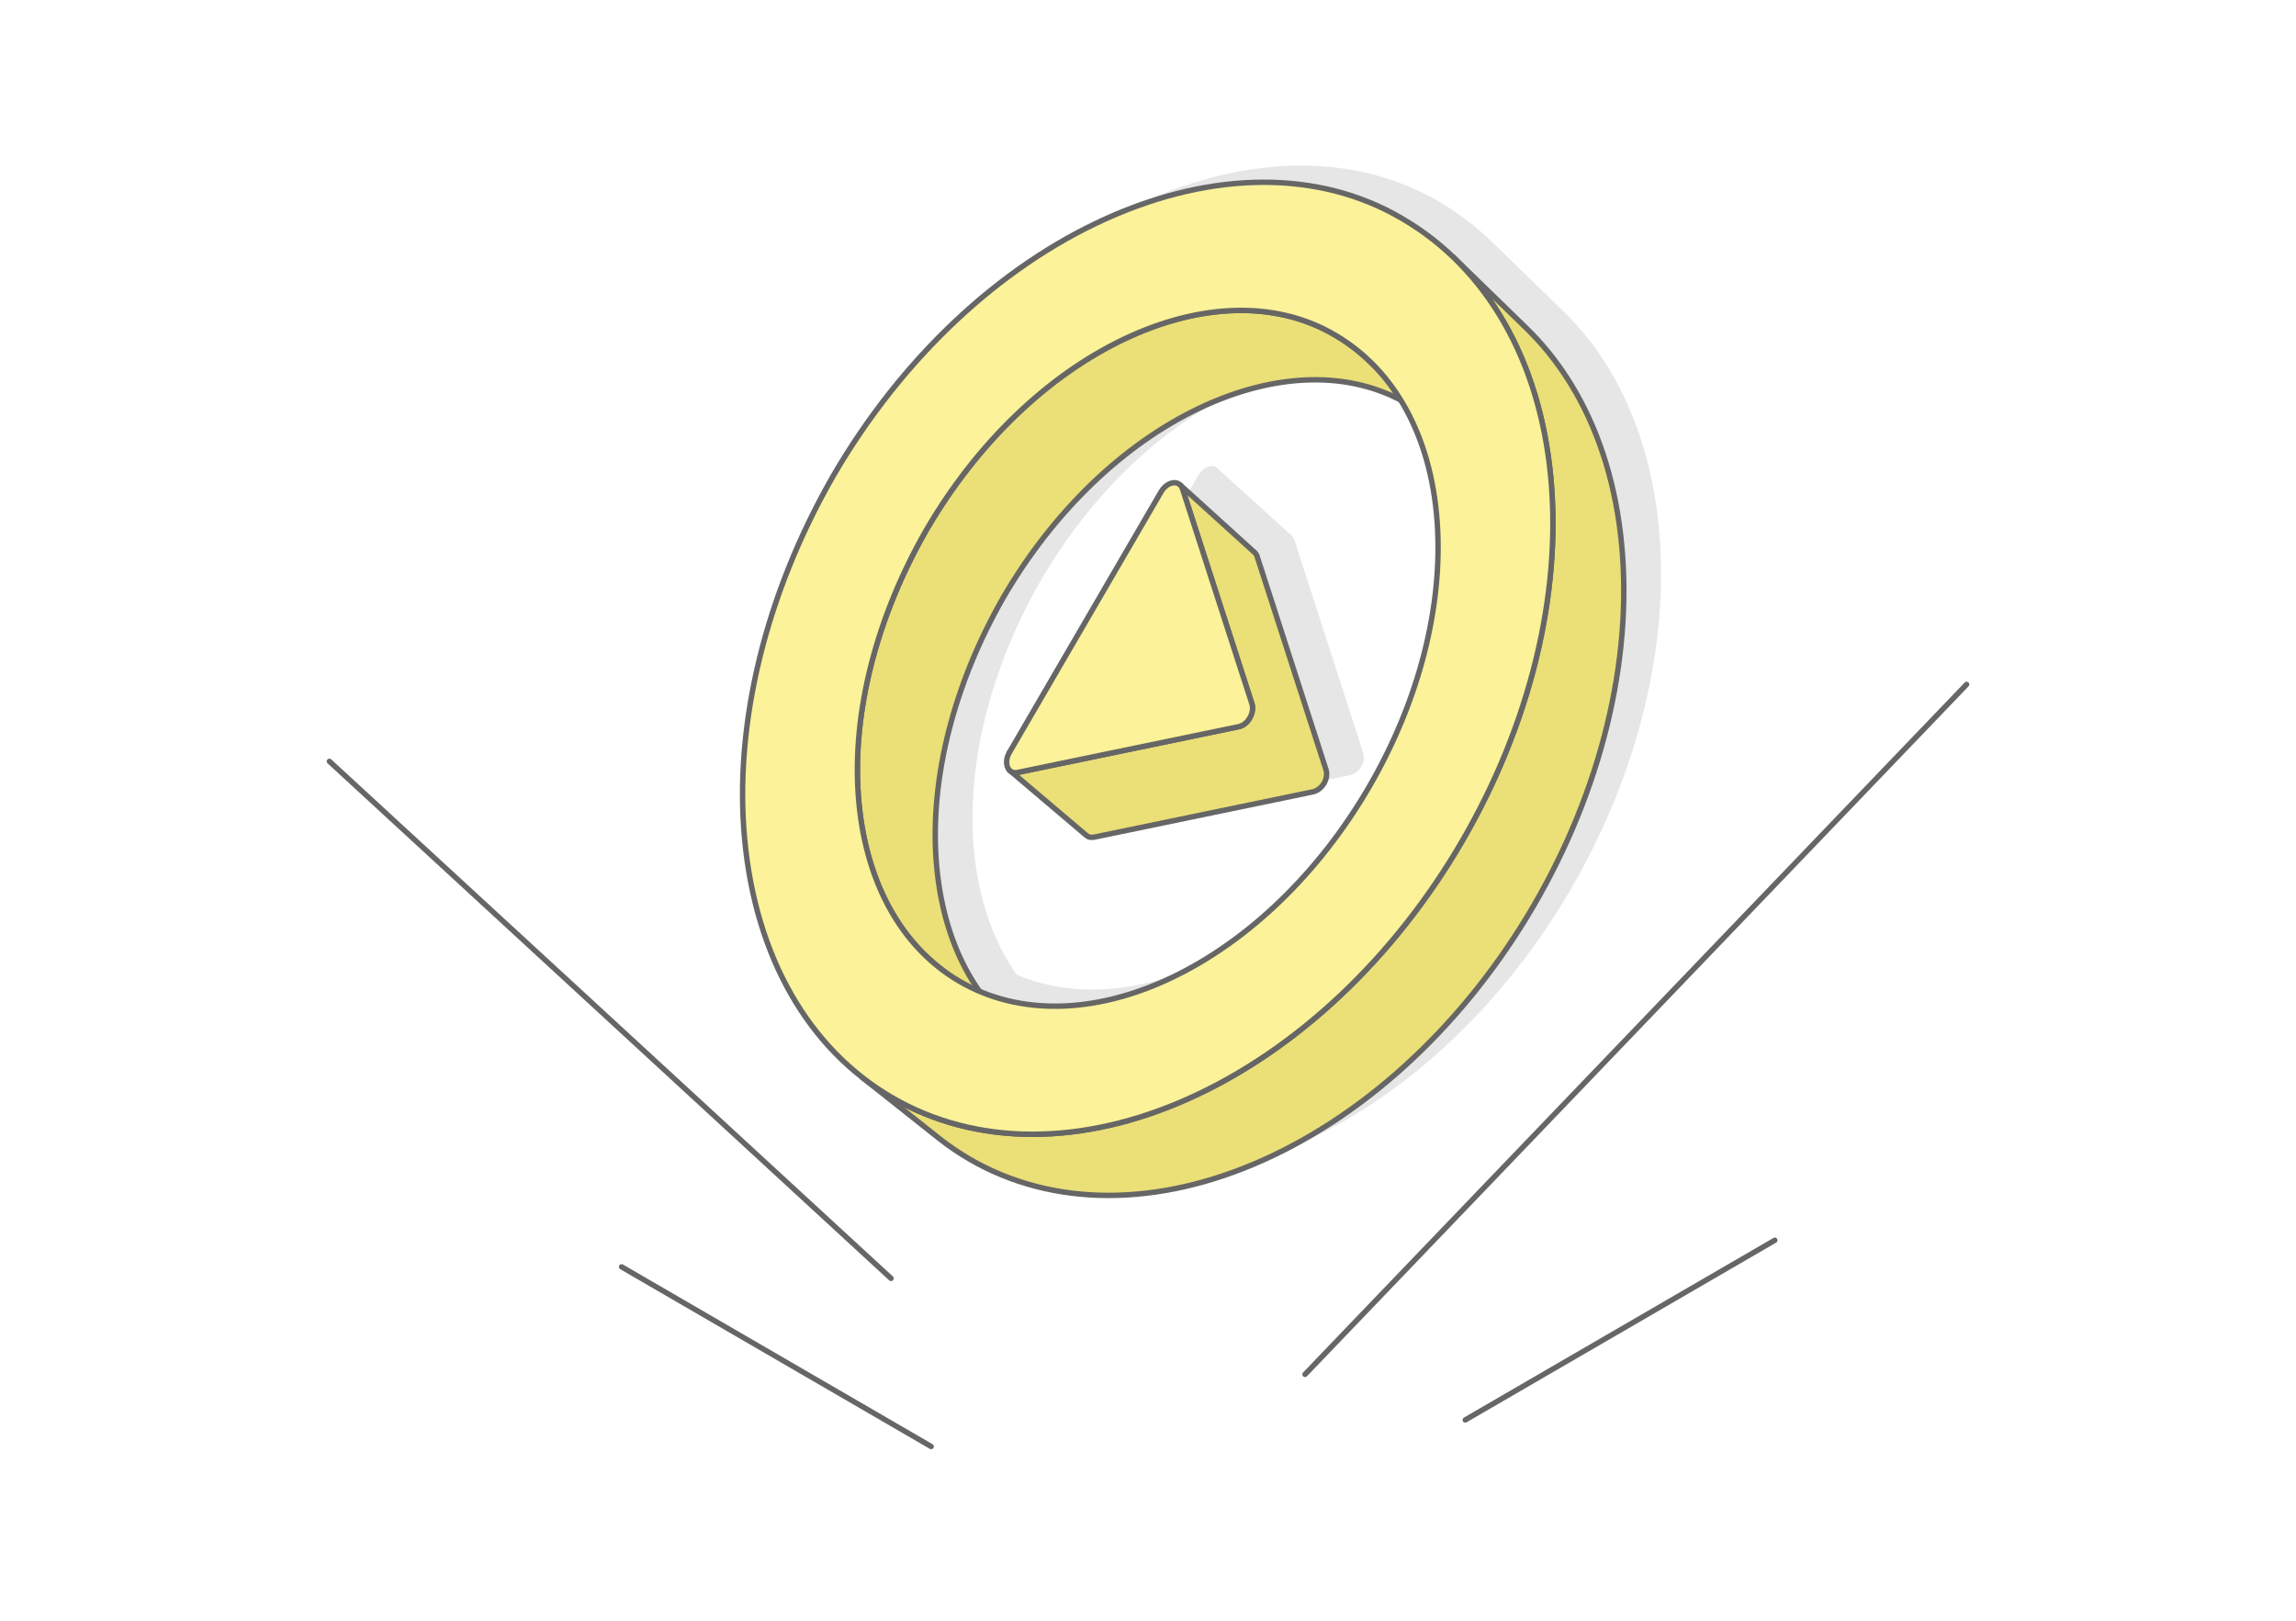
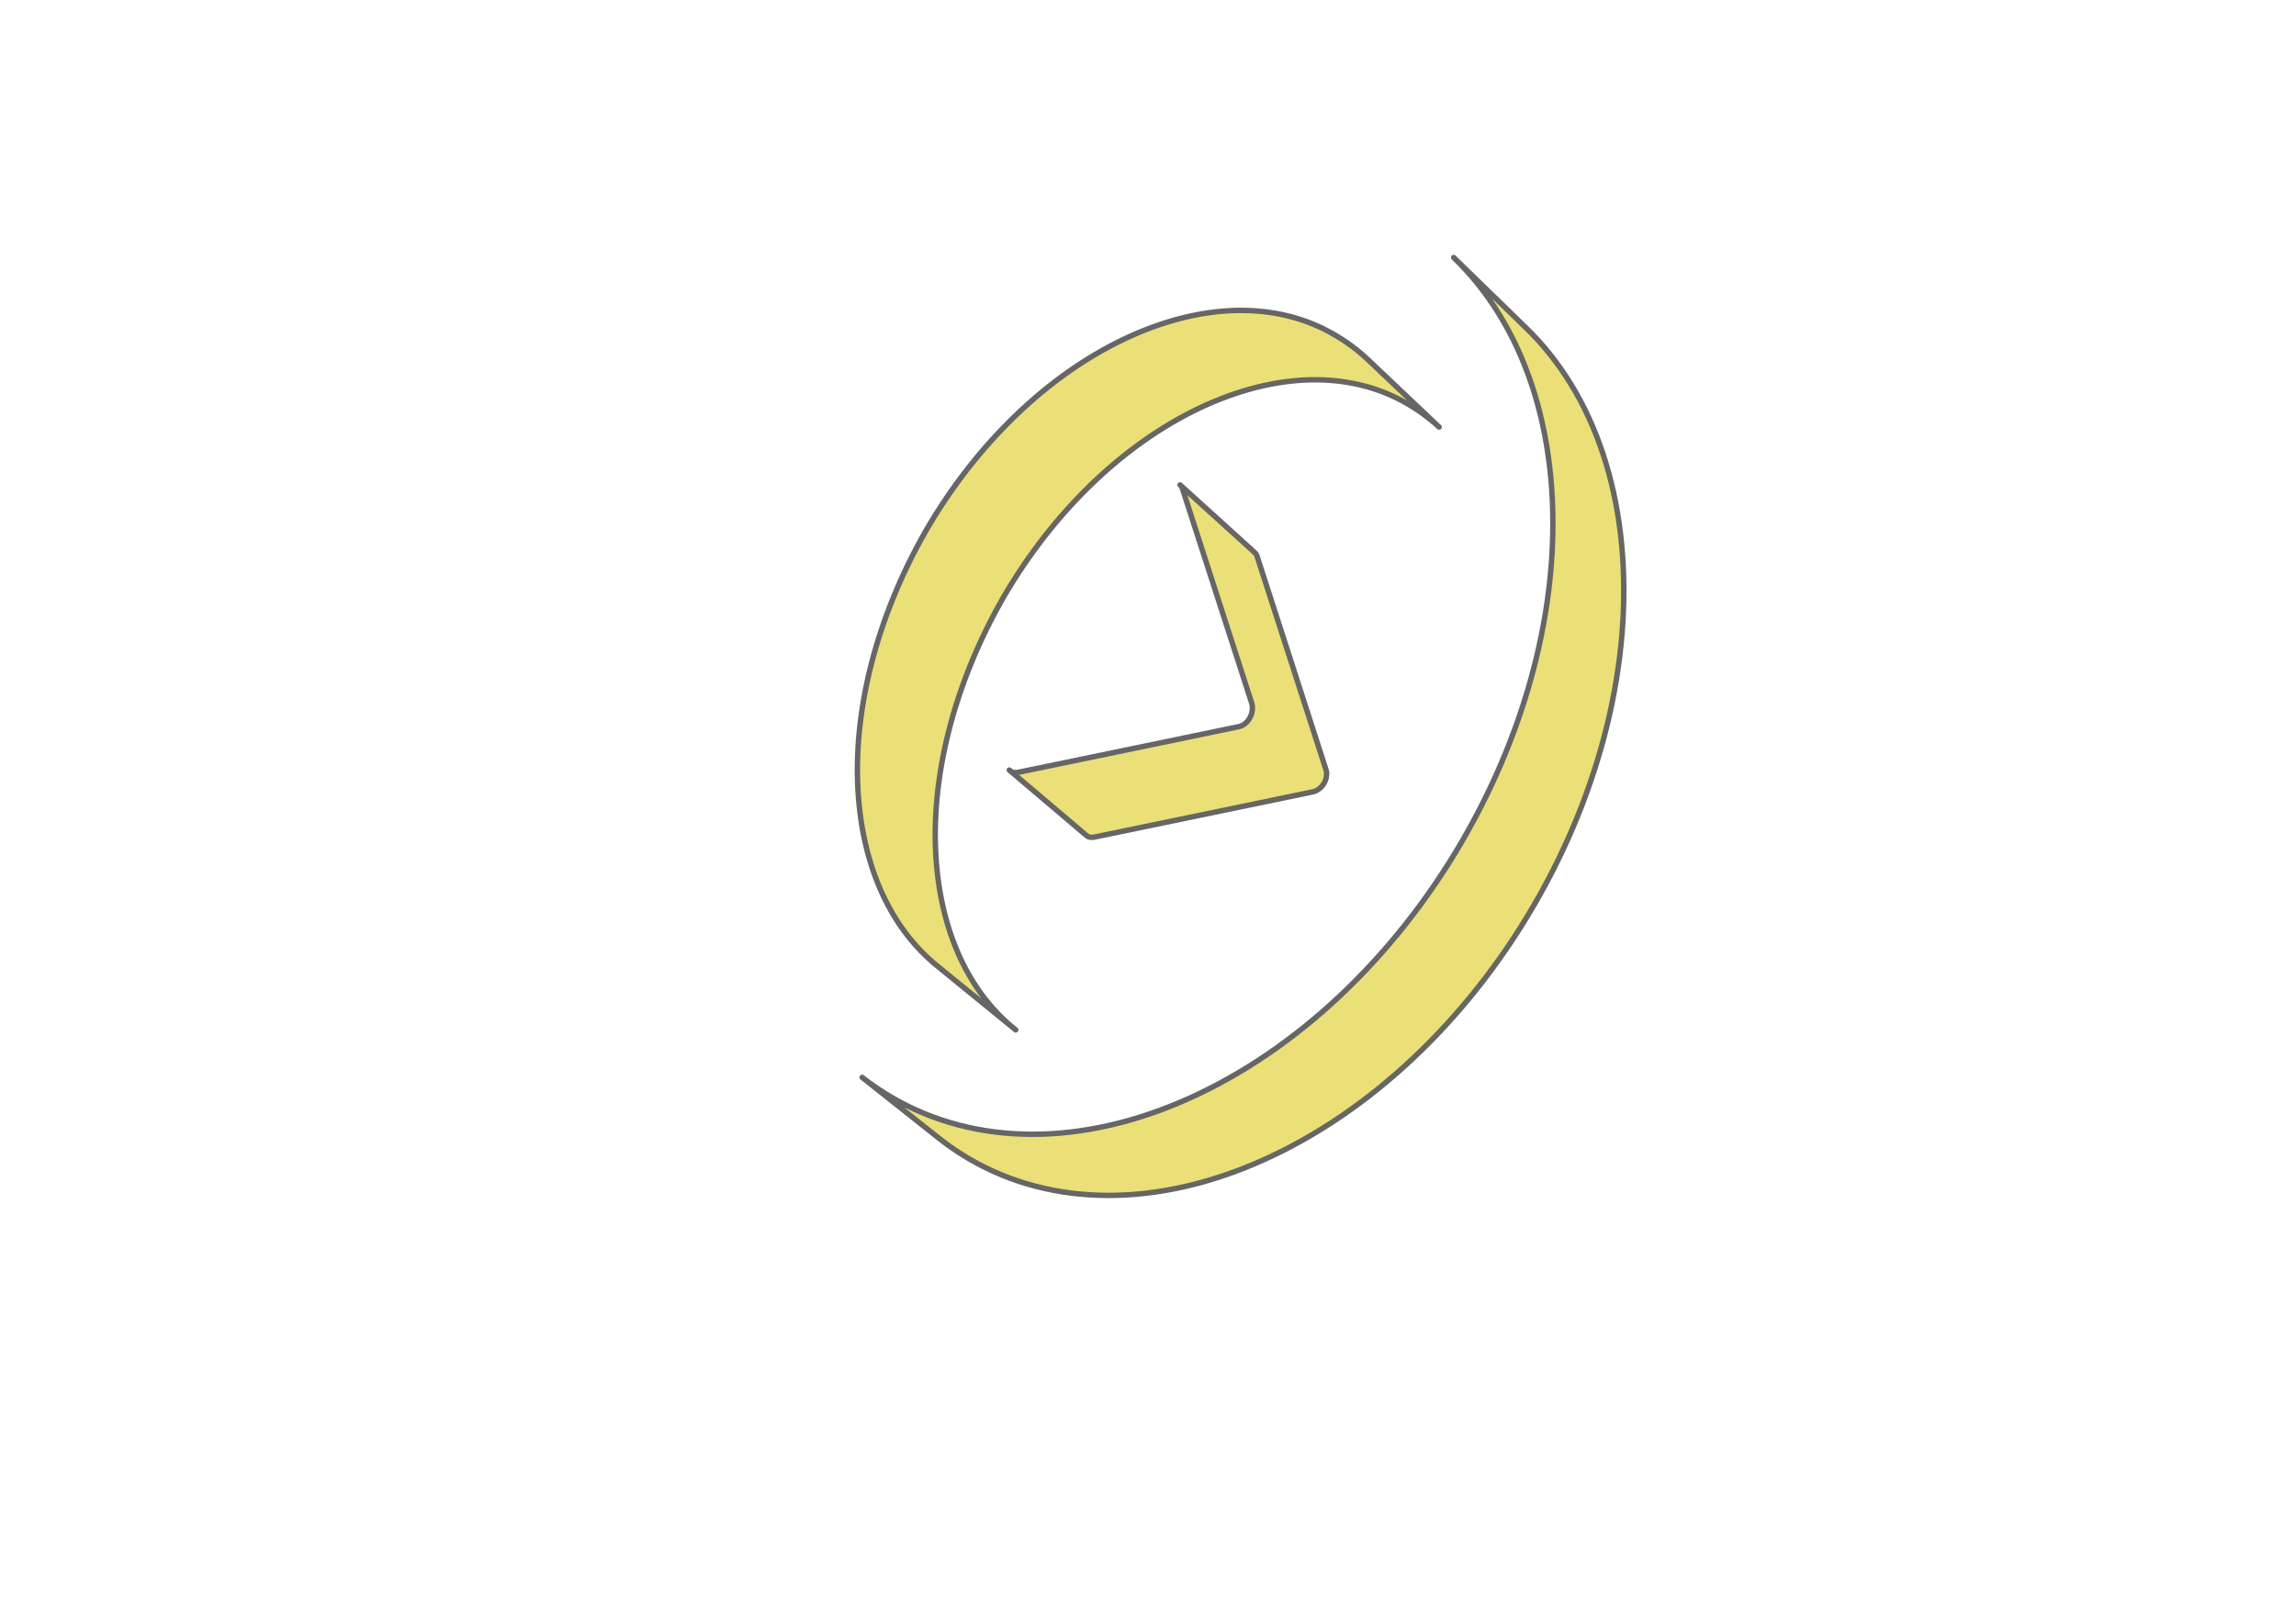
<svg xmlns="http://www.w3.org/2000/svg" xml:space="preserve" width="425px" height="300px" version="1.1" style="shape-rendering:geometricPrecision; text-rendering:geometricPrecision; image-rendering:optimizeQuality; fill-rule:evenodd; clip-rule:evenodd" viewBox="0 0 17536.4 12378.6">
  <defs>
    <style type="text/css">
   
    .str0 {stroke:#666666;stroke-width:41.3;stroke-linecap:round;stroke-linejoin:round;stroke-miterlimit:2.613}
    .fil1 {fill:none}
    .fil4 {fill:#88D189}
    .fil2 {fill:#E6E6E6}
    .fil3 {fill:#EBDF78}
    .fil5 {fill:#FBF299}
    .fil0 {fill:white}
   
  </style>
  </defs>
  <g id="Layer_x0020_1">
    <g id="_2168411499824">
-       <rect class="fil0" width="17536.4" height="12378.6" />
      <g>
-         <path class="fil1 str0" d="M9967.7 10496.8l5052.8 -5269.2m-7908.5 5820.3l-2364.4 -1372.1m2057.8 88l-4289.5 -3948.8m8675.5 5030l2364.3 -1372.2" />
-       </g>
-       <path class="fil2" d="M11999.4 6788l-48.9 82.3 -50.1 81.1 -51.4 80 -52.7 78.8 -53.8 77.6 -55 76.4 -56.2 75.1 -57.3 73.8 -58.4 72.5 -59.4 71.2 -60.5 69.8 -61.4 68.4 -62.5 67 -63.4 65.5 -64.3 64.1 -65.3 62.6 -66 61.1 -67 59.5 -67.7 57.9 -68.5 56.4 -69.3 54.7 -70 53.1 -70.8 51.4 -71.4 49.7 -72 48 -72.7 46.2 -73.2 44.4 -73.8 42.6 -74.4 40.8 -74.8 39 -75.4 37 -75.7 35.1 -76 33.1 -75.8 31 -75.8 28.7 -75.7 26.7 -75.5 24.5 -75.3 22.3 -75.1 20.2 -74.8 18 -74.6 15.9 -74.2 13.8 -73.9 11.6 -73.6 9.5 -73.1 7.3 -72.7 5.2 -72.3 3 -71.7 0.9 -71.3 -1.3 -70.7 -3.4 -70 -5.5 -69.5 -7.7 -68.9 -9.8 -68.2 -12 -67.4 -14.1 -66.7 -16.3 -66 -18.4 -65.1 -20.5 -64.4 -22.8 -63.4 -24.8 -62.6 -26.9 -61.7 -29.2 -60.7 -31.2 -59.7 -33.4 -58.6 -35.5 -57.2 -37.4 -55.9 -39.2 -54.4 -41.1 -594.3 -471.3c-506.1,-396.2 -823.5,-1033.5 -897.1,-1815.7 -83.5,-886.9 162,-1877 669.2,-2765.5l8.8 -15.4c519.7,-892.4 1265.1,-1594.5 2084.1,-1962.6 814.5,-366.2 1626.1,-373.1 2260.5,0.7l9.2 5.4c139.1,82 267.2,179.6 383.3,291.5l549.1 533.9 48.5 48.3 47.1 50 45.5 51.7 44.1 53.3 42.5 55 41 56.6 39.4 58.1 37.9 59.7 36.3 61.3 34.7 62.7 33.1 64.2 31.4 65.7 29.8 67.1 28.1 68.5 26.4 69.9 24.8 71.2 23 72.6 21.3 73.9 19.6 75.2 17.8 76.4 16 77.7 14.2 78.9 12.4 80.1 10.6 81.2 8.7 82.4 6.9 83.1 4.9 83.8 3.1 84.3 1.2 84.7 -0.6 85.2 -2.5 85.6 -4.3 86 -6.2 86.3 -8 86.6 -9.8 86.9 -11.6 87.1 -13.4 87.2 -15.2 87.4 -16.9 87.6 -18.8 87.6 -20.4 87.6 -22.3 87.6 -24 87.6 -25.7 87.5 -27.4 87.4 -29.2 87.2 -30.8 87.1 -32.5 86.8 -34.3 86.5 -35.9 86.3 -37.5 85.9 -39.3 85.5 -40.9 85.1 -42.5 84.7 -44.1 84.1 -45.8 83.6 -47.4 83.1zm-3994.7 -1024.2c-4.2,-2.7 -8,-5.9 -11.4,-9.6 -15.1,-16.3 -23,-41.5 -20.1,-71.8 2.1,-21.7 9.5,-43.2 20.6,-62.1l-0.1 -0.2 1159.4 -1992.1c33.1,-56.8 92.9,-83.7 133.5,-60 4.1,2.4 7.8,5.1 11.2,8.3l570.1 516.6 4.8 4.9 4.2 5.5 3.7 6 3.2 6.4 2.6 6.8 2.1 7.2 523.1 1619.8c22.6,69.8 -27.6,155.7 -101.4,171.4l-1671 346.1c-30,2.7 -39.5,1.3 -62.8,-18.1l-571.7 -485.1zm2735.3 121.2c-382.1,656.3 -922.5,1177.3 -1510.5,1456.4 -523.7,248.5 -1039.9,283.1 -1464,102.8l-18.4 -26.4 -27.3 -41.8 -26.1 -42.9 -24.9 -44.1 -23.8 -45.3 -22.7 -46.3 -21.4 -47.4 -20.3 -48.5 -19 -49.5 -17.8 -50.6 -16.6 -51.6 -15.3 -52.5 -14.2 -53.6 -12.8 -54.4 -11.6 -55.5 -10.3 -56.3 -9 -57.3 -7.7 -58.1 -6.4 -59 -5.1 -59.8 -3.7 -60 -2.4 -60.5 -1 -60.8 0.4 -61.2 1.7 -61.6 3 -61.9 4.3 -62.2 5.6 -62.5 6.9 -62.7 8.2 -62.9 9.4 -63.2 10.7 -63.2 12 -63.5 13.2 -63.5 14.5 -63.6 15.7 -63.7 16.9 -63.7 18.1 -63.7 19.4 -63.6 20.5 -63.6 21.7 -63.6 22.9 -63.4 24 -63.3 25.2 -63.1 26.3 -62.9 27.5 -62.7 28.6 -62.5 29.7 -62.2 30.9 -61.9 31.9 -61.6 33 -61.2 34.1 -60.8 6.4 -11.2 35.9 -60.5 36.9 -59.8 37.7 -58.8 38.5 -58.1 39.4 -57.2 40.3 -56.3 41 -55.4 41.8 -54.5 42.5 -53.5 43.3 -52.6 44 -51.6 44.7 -50.6 45.3 -49.6 46.1 -48.6 46.6 -47.5 47.3 -46.4 47.9 -45.3 48.5 -44.2 49 -43.1 49.5 -41.9 50.1 -40.8 50.6 -39.6 51 -38.3 51.5 -37.1 51.9 -35.9 52.4 -34.6 52.8 -33.3 53.1 -32.1 53.5 -30.7 53.8 -29.3 54.1 -28 54.5 -26.6 54.2 -25 54.2 -23.5 54.1 -21.9 54 -20.4 53.9 -19 53.7 -17.3 53.5 -15.9 53.4 -14.3 53.1 -12.7 52.9 -11.2 52.6 -9.7 52.3 -8.1 52 -6.6 51.7 -5 51.3 -3.4 50.9 -1.8 50.6 -0.4 50.1 1.3 49.7 2.9 49.2 4.4 48.7 6 48.2 7.6 47.7 9.2 47 10.8 46.6 12.3 45.9 14 45.3 15.6 44.6 17.1 44 18.8 43.3 20.4 28 14.5c155.8,253.7 252.1,567.2 278.3,924.5 47.5,648.6 -139,1376.4 -520.9,2032.3z" />
+         </g>
      <g>
        <polygon class="fil3 str0" points="11714.9,6915.3 11666,6997.6 11615.9,7078.7 11564.5,7158.7 11511.8,7237.5 11458,7315.1 11402.9,7391.5 11346.8,7466.6 11289.5,7540.4 11231.1,7612.9 11171.7,7684.1 11111.2,7753.9 11049.7,7822.3 10987.3,7889.3 10923.9,7954.8 10859.6,8018.9 10794.3,8081.5 10728.3,8142.6 10661.3,8202.1 10593.6,8260.1 10525.1,8316.4 10455.8,8371.1 10385.8,8424.2 10315,8475.6 10243.6,8525.3 10171.6,8573.3 10098.9,8619.5 10025.7,8663.9 9951.9,8706.5 9877.5,8747.3 9802.7,8786.3 9727.3,8823.3 9651.6,8858.5 9575.6,8891.5 9499.7,8922.5 9424,8951.3 9348.3,8977.9 9272.8,9002.4 9197.5,9024.7 9122.4,9044.9 9047.6,9063 8973,9078.9 8898.8,9092.6 8824.9,9104.2 8751.3,9113.7 8678.2,9121 8605.5,9126.2 8533.2,9129.2 8461.5,9130.1 8390.2,9128.9 8319.5,9125.4 8249.5,9119.9 8180,9112.2 8111.1,9102.4 8042.9,9090.4 7975.5,9076.3 7908.8,9060 7842.8,9041.6 7777.7,9021.1 7713.3,8998.4 7649.9,8973.6 7587.3,8946.6 7525.6,8917.4 7464.9,8886.2 7405.1,8852.8 7346.6,8817.3 7289.4,8779.9 7233.5,8740.7 7179.1,8699.6 6584.8,8228.3 6639.7,8269.8 6696.1,8309.4 6753.9,8347.2 6813.1,8383 6873.4,8416.8 6934.8,8448.3 6997,8477.8 7060.3,8505 7124.4,8530.1 7189.4,8553 7255.2,8573.8 7321.8,8592.4 7389.2,8608.8 7457.3,8623.1 7526.2,8635.2 7595.7,8645.1 7665.9,8652.9 7736.7,8658.5 7808.1,8661.9 7880.1,8663.2 7952.6,8662.3 8025.5,8659.2 8099,8654 8172.9,8646.6 8247.1,8637 8321.8,8625.3 8396.8,8611.4 8472.1,8595.3 8547.7,8577.1 8623.6,8556.7 8699.6,8534.1 8775.9,8509.4 8852.3,8482.5 8928.8,8453.4 9005.5,8422.2 9082.2,8388.8 9158.7,8353.3 9234.8,8315.8 9310.5,8276.5 9385.5,8235.3 9460.1,8192.3 9534.1,8147.4 9607.5,8100.7 9680.2,8052.2 9752.4,8002 9823.8,7950.1 9894.5,7896.5 9964.5,7841.2 10033.7,7784.3 10102.2,7725.8 10169.8,7665.7 10236.5,7604 10302.4,7540.7 10367.4,7476 10431.4,7409.8 10494.5,7342.1 10556.6,7273 10617.7,7202.5 10677.7,7130.6 10736.7,7057.4 10794.5,6982.8 10851.3,6907 10906.8,6829.8 10961.2,6751.5 11014.4,6671.9 11066.3,6591.1 11117,6509.1 11166.4,6426 11214.2,6342.1 11260.5,6257.6 11305.1,6172.6 11348,6087.1 11389.3,6001.1 11428.9,5914.8 11466.9,5828 11503.2,5740.9 11537.7,5653.4 11570.6,5565.7 11601.8,5477.8 11631.2,5389.7 11658.9,5301.4 11684.9,5213.1 11709.1,5124.6 11731.6,5036.1 11752.3,4947.6 11771.2,4859.1 11788.3,4770.7 11803.7,4682.4 11817.2,4594.2 11828.9,4506.3 11838.8,4418.5 11846.9,4331 11853.1,4243.9 11857.5,4157 11860,4070.5 11860.6,3984.5 11859.4,3898.9 11856.3,3813.8 11851.3,3729.2 11844.4,3645.1 11835.5,3561.9 11824.8,3479.9 11812.3,3399 11798,3319.3 11781.8,3240.9 11763.8,3163.7 11744.1,3087.7 11722.6,3013.1 11699.3,2939.8 11674.3,2867.8 11647.6,2797.2 11619.2,2728 11589.1,2660.2 11557.3,2593.9 11523.9,2529 11488.9,2465.7 11452.2,2403.8 11414,2343.5 11374.1,2284.8 11332.7,2227.6 11289.8,2172.1 11245.3,2118.2 11199.3,2066 11151.8,2015.5 11102.8,1966.7 11651.9,2500.6 11700.4,2548.9 11747.5,2598.9 11793,2650.6 11837.1,2704 11879.6,2759 11920.6,2815.5 11960,2873.7 11997.9,2933.4 12034.2,2994.6 12068.9,3057.3 12102,3121.5 12133.4,3187.2 12163.2,3254.3 12191.3,3322.8 12217.7,3392.7 12242.5,3463.9 12265.5,3536.5 12286.8,3610.4 12306.4,3685.6 12324.2,3762 12340.2,3839.7 12354.4,3918.6 12366.8,3998.7 12377.4,4079.9 12386.1,4162.3 12393,4245.5 12397.9,4329.2 12401,4413.5 12402.2,4498.2 12401.6,4583.4 12399.1,4669 12394.8,4755 12388.6,4841.3 12380.6,4927.9 12370.8,5014.8 12359.2,5101.9 12345.8,5189.1 12330.6,5276.6 12313.7,5364.1 12294.9,5451.7 12274.5,5539.3 12252.2,5626.9 12228.2,5714.5 12202.5,5802 12175.1,5889.4 12145.9,5976.7 12115.1,6063.7 12082.6,6150.5 12048.3,6237 12012.4,6323.3 11974.9,6409.2 11935.6,6494.7 11894.7,6579.8 11852.2,6664.5 11808.1,6748.6 11762.3,6832.3 " />
-         <polygon class="fil4 str0" points="7709.3,5747.6 8292.4,6243.7 8292.3,6243.6 7709.2,5747.5 " />
        <path class="fil3 str0" d="M8354.7 6394.3c-30,2.7 -39.5,1.3 -62.8,-18.1l-583.1 -494.7c22.9,19 33.4,21 63.4,18.3l1687.9 -349.6c74.6,-16 117.7,-100.6 102.4,-173.2l-528.4 -1636.2 -2.1 -7.2 -2.6 -6.9 -3.2 -6.5 -3.8 -6 -4.3 -5.5 -4.8 -5.1 570.1 516.6 4.8 5 4.2 5.5 3.7 5.9 3.2 6.4 2.6 6.8 2.1 7.2 523.1 1619.8c22.6,69.9 -27.6,155.7 -101.4,171.4l-1671 346.1z" />
        <polygon class="fil3 str0" points="7169.4,7386.3 7757.9,7866 7720.7,7835.5 7684.7,7803.6 7649.7,7770.5 7615.8,7736.1 7582.9,7700.3 7551.2,7663.4 7520.6,7625.2 7491,7585.8 7462.6,7545.2 7435.3,7503.4 7409.2,7460.4 7384.3,7416.3 7360.5,7371.1 7337.8,7324.7 7316.4,7277.3 7296.1,7228.8 7277.1,7179.3 7259.3,7128.7 7242.7,7077.2 7227.3,7024.6 7213.2,6971.1 7200.4,6916.6 7188.8,6861.1 7178.5,6804.8 7169.5,6747.5 7161.8,6689.4 7155.4,6630.4 7150.3,6570.6 7146.6,6510.6 7144.2,6450.1 7143.2,6389.3 7143.6,6328.1 7145.3,6266.5 7148.3,6204.6 7152.6,6142.4 7158.2,6079.9 7165.1,6017.2 7173.2,5954.3 7182.7,5891.2 7193.4,5827.9 7205.4,5764.4 7218.6,5700.9 7233.1,5637.3 7248.8,5573.7 7265.7,5510 7283.8,5446.3 7303.2,5382.6 7323.7,5319 7345.4,5255.5 7368.3,5192 7392.3,5128.8 7417.5,5065.6 7443.8,5002.7 7471.3,4940 7499.9,4877.5 7529.6,4815.3 7560.5,4753.4 7592.4,4691.9 7625.4,4630.6 7659.5,4569.8 7665.9,4558.6 7701.8,4498.1 7738.7,4438.4 7776.4,4379.5 7814.9,4321.4 7854.3,4264.2 7894.6,4207.9 7935.6,4152.5 7977.4,4098 8019.9,4044.5 8063.2,3991.9 8107.2,3940.3 8151.9,3889.7 8197.2,3840.1 8243.3,3791.6 8289.9,3744.1 8337.2,3697.6 8385.1,3652.3 8433.6,3608.1 8482.6,3565 8532.1,3523.1 8582.2,3482.3 8632.8,3442.8 8683.8,3404.4 8735.3,3367.3 8787.2,3331.4 8839.6,3296.8 8892.3,3263.5 8945.5,3231.5 8999,3200.8 9052.8,3171.4 9106.9,3143.4 9161.4,3116.8 9215.6,3091.8 9269.8,3068.4 9323.9,3046.4 9377.9,3026 9431.8,3007.1 9485.5,2989.7 9539,2973.9 9592.4,2959.6 9645.5,2946.8 9698.4,2935.6 9751,2925.9 9803.3,2917.8 9855.3,2911.3 9907,2906.3 9958.3,2902.8 10009.2,2901 10059.8,2900.7 10109.9,2901.9 10159.6,2904.8 10208.8,2909.2 10257.5,2915.2 10305.7,2922.8 10353.3,2932 10400.4,2942.8 10447,2955.1 10492.9,2969.1 10538.2,2984.7 10582.8,3001.8 10626.8,3020.6 10670.1,3041 10712.6,3063 10754.4,3086.6 10760.8,3090.4 10801.9,3115.6 10841.9,3142.2 10881,3170.1 10919,3199.4 10956.1,3230 10992,3261.9 10436.2,2735.7 10399.9,2703.4 10362.5,2672.5 10324,2642.9 10284.6,2614.7 10244.1,2587.9 10202.7,2562.5 10196.2,2558.6 10154,2534.8 10111,2512.5 10067.3,2491.9 10022.9,2473 9977.8,2455.6 9932,2439.9 9885.6,2425.8 9838.6,2413.3 9791.1,2402.4 9742.9,2393.2 9694.2,2385.5 9645,2379.4 9595.3,2375 9545.2,2372.1 9494.5,2370.8 9443.5,2371.1 9392,2373 9340.2,2376.4 9288,2381.5 9235.5,2388.1 9182.6,2396.3 9129.5,2406.1 9076.1,2417.4 9022.4,2430.3 8968.5,2444.7 8914.4,2460.7 8860.2,2478.3 8805.8,2497.4 8751.2,2518 8696.6,2540.2 8641.8,2563.9 8587,2589.2 8532.1,2616 8477.4,2644.3 8423,2673.9 8369,2704.9 8315.3,2737.3 8262,2770.9 8209.1,2805.9 8156.7,2842.1 8104.7,2879.6 8053.1,2918.4 8002,2958.3 7951.4,2999.5 7901.4,3041.8 7851.9,3085.4 7802.9,3130 7754.6,3175.8 7706.8,3222.7 7659.7,3270.7 7613.2,3319.7 7567.3,3369.8 7522.2,3420.9 7477.8,3473.1 7434,3526.2 7391.1,3580.3 7348.9,3635.3 7307.4,3691.3 7266.8,3748.1 7227,3805.9 7188.1,3864.5 7150,3924 7112.8,3984.3 7076.5,4045.5 7070,4056.8 7035.6,4118.2 7002.2,4180.1 6970,4242.3 6938.8,4304.8 6908.8,4367.6 6879.9,4430.7 6852.2,4494.1 6825.6,4557.6 6800.1,4621.4 6775.8,4685.3 6752.7,4749.4 6730.8,4813.5 6710.1,4877.8 6690.5,4942.1 6672.2,5006.4 6655.2,5070.8 6639.3,5135.1 6624.7,5199.3 6611.3,5263.5 6599.2,5327.6 6588.4,5391.5 6578.8,5455.3 6570.6,5518.8 6563.6,5582.2 6557.9,5645.3 6553.6,5708.1 6550.6,5770.6 6548.9,5832.8 6548.5,5894.7 6549.5,5956.1 6551.9,6017.2 6555.7,6077.8 6560.8,6138.2 6567.3,6197.8 6575.1,6256.5 6584.1,6314.3 6594.6,6371.3 6606.3,6427.3 6619.2,6482.3 6633.5,6536.4 6649,6589.5 6665.8,6641.6 6683.7,6692.6 6703,6742.7 6723.4,6791.7 6745.1,6839.5 6767.9,6886.3 6792,6932 6817.2,6976.6 6843.6,7020 6871.1,7062.2 6899.8,7103.2 6929.7,7143 6960.6,7181.6 6992.7,7219 7025.8,7255 7060.1,7289.8 7095.5,7323.3 7131.9,7355.4 " />
-         <path class="fil5 str0" d="M11166.4 6426c-519.6,892.4 -1265.3,1594.5 -2084.2,1962.8 -818.4,367.9 -1630.9,365.7 -2269.1,-5.8 -638.7,-371.7 -1041.3,-1076.5 -1125.4,-1970.3 -83.5,-887 162,-1877 669.2,-2765.6l8.8 -15.4c519.7,-892.4 1265.1,-1594.5 2084.1,-1962.6 814.5,-366.2 1626.1,-373.1 2260.5,0.7l9.2 5.5c636,374.7 1040.8,1076.3 1124.9,1969.8 84,893.2 -158.8,1889.1 -678,2780.9zm-2132.3 -2685.2l528.4 1636.2c16.4,50.5 -10.7,119.8 -60.3,154.7 -14.1,9.9 -28.4,16 -42.1,18.5l-1687.9 349.6c-52,10.7 -89.3,-29.6 -83.5,-90 2.1,-21.8 9.5,-43.2 20.6,-62.2l-0.1 -0.1 1159.4 -1992.2c33.1,-56.8 92.9,-83.7 133.5,-60 16.4,9.5 27.1,25.8 32,45.5zm1421.4 2271.5c-382.1,656.3 -922.5,1177.3 -1510.5,1456.4 -587.7,278.9 -1166,288.4 -1615.3,27 -449.5,-261.7 -726.4,-768.8 -774,-1417.9 -47.3,-644.1 141.1,-1367.7 514.3,-2021l6.5 -11.3c382.2,-656.4 922.5,-1177.3 1510.5,-1456.3 584.8,-277.6 1162.7,-293.8 1609.2,-30.6l6.5 3.9c447.6,263.9 726.1,768.6 773.7,1417.5 47.5,648.6 -139,1376.4 -520.9,2032.3z" />
      </g>
    </g>
  </g>
</svg>